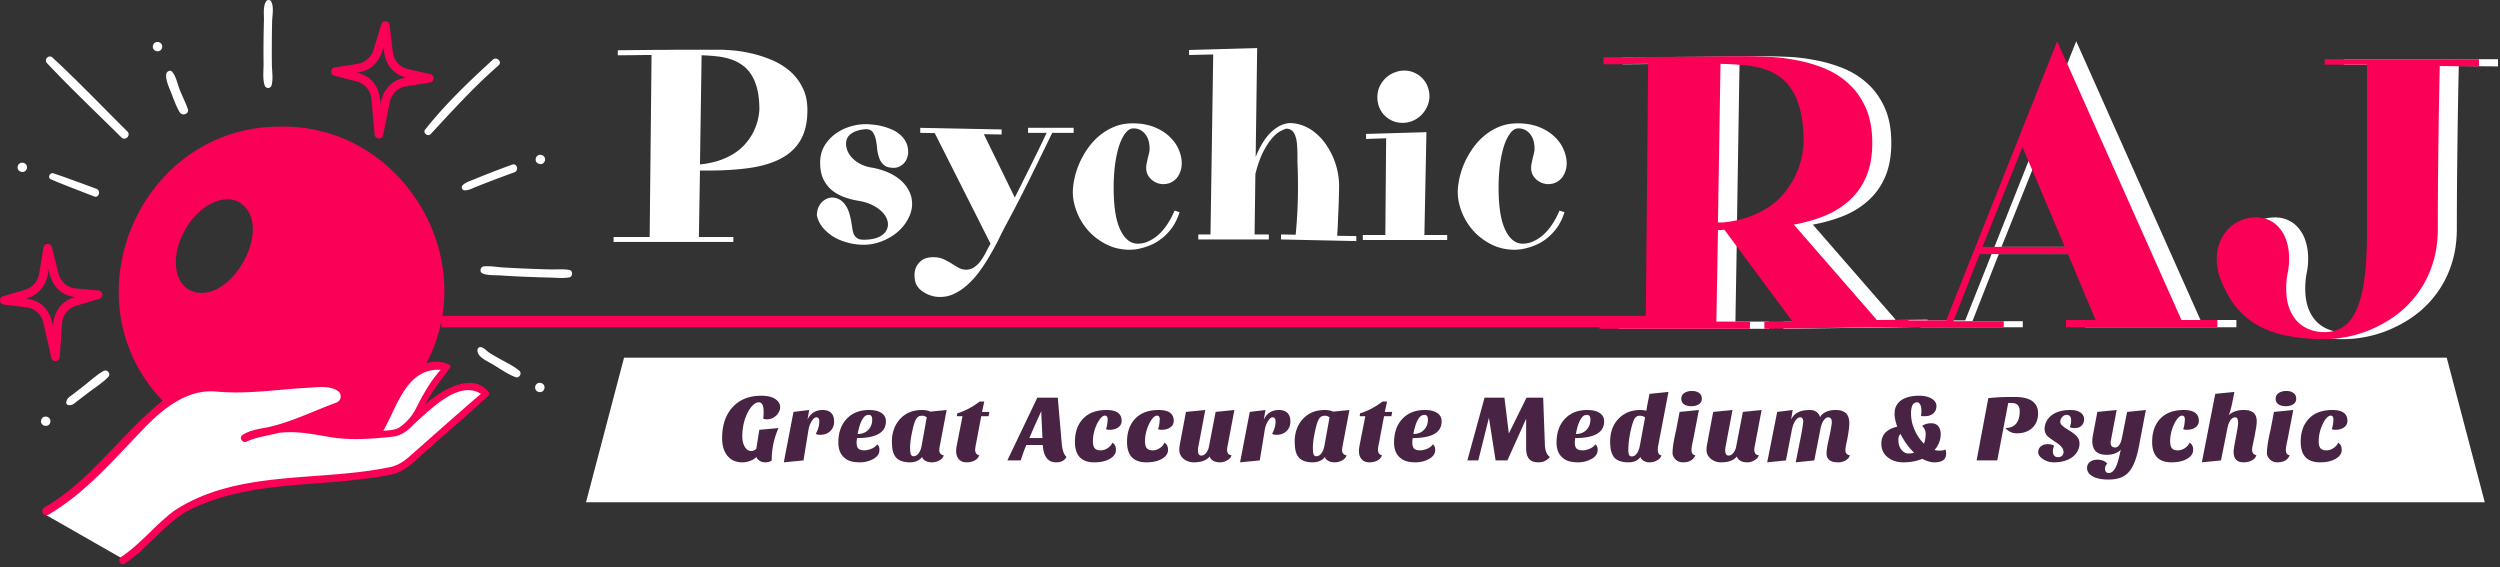
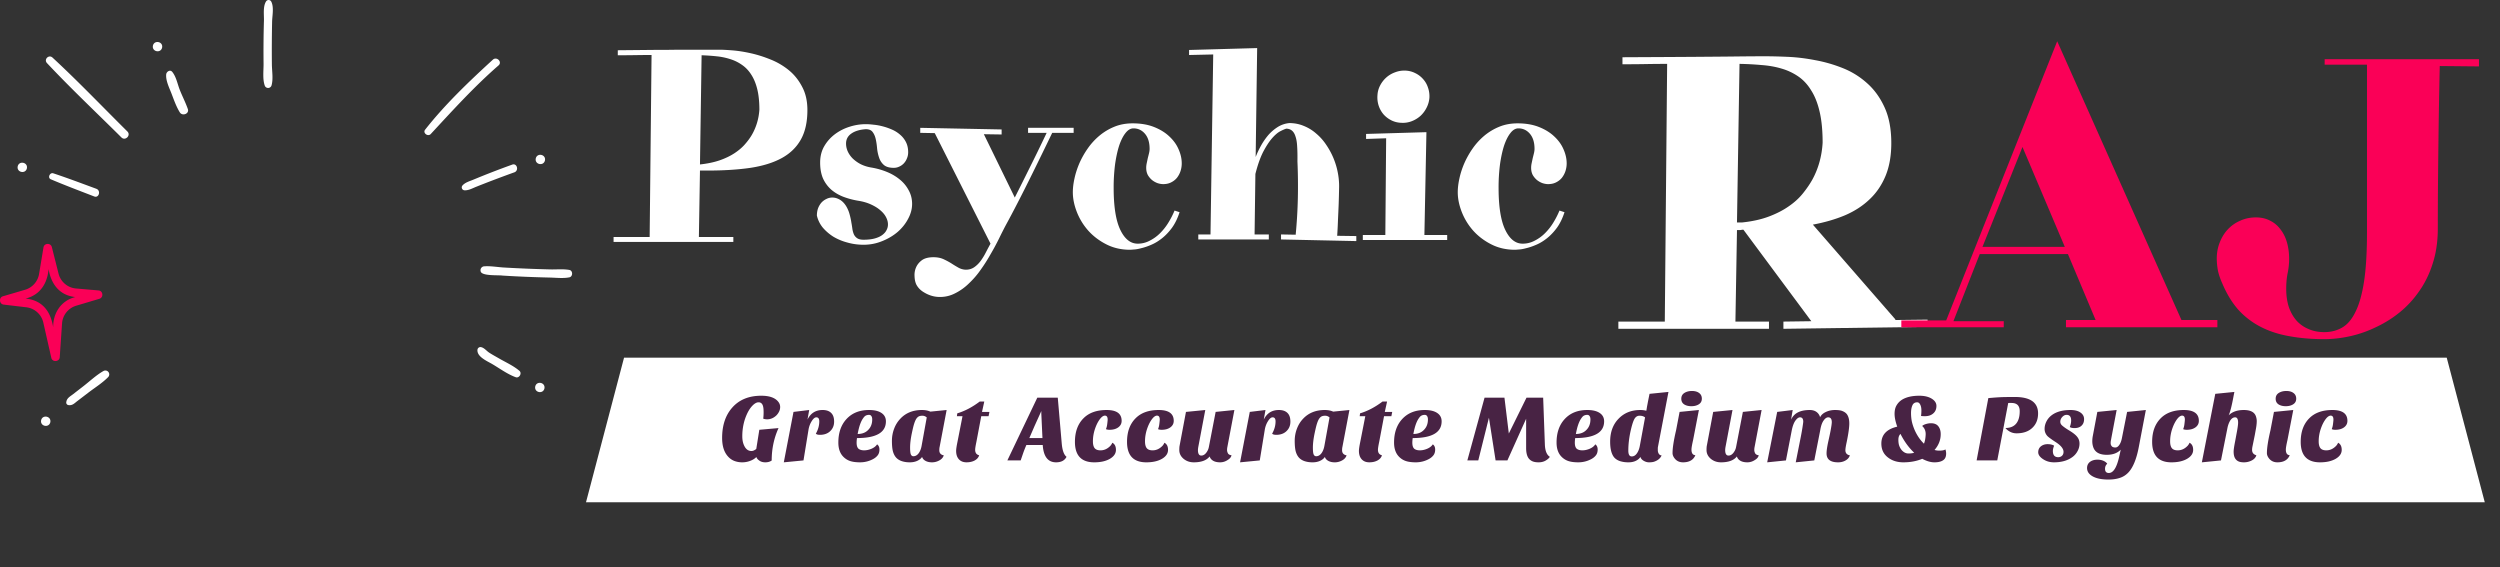
<svg xmlns="http://www.w3.org/2000/svg" width="657" height="149" fill="none">
  <rect width="100%" height="100%" fill="#333333" stroke="none" />
-   <path d="M22 127.5 11.5 135l21 12 3-2.5 11-10 9-4L71 127l26-2.5 9-2 21.5-18.5-1-2h-7l-5.5 3.5-4.5 3.5 4.5-8 3-4v-1l-8 1-12 13.5-3.5-3.5-2.5-6.5H50.5l-10.5 9-10.5 10-7.5 8Z" fill="#fff" />
-   <path d="M37.452 112.982c5.105-5.395 11.654-10.867 19.57-10.069 7.981.748 15.944-.597 23.91-1.003 2.45-.174 6.693-.745 8.401 1.381.45.931.105 2.146-.907 2.494-5.92 2.174-11.58 5.017-17.714 6.426-2.333.47-4.846.751-6.904 2.043-1.14.716-.147 2.324 1.039 1.777 2.679-1.237 5.594-1.53 8.42-2.262 4.807-.644 9.549.454 14.266 1.232 5.273.707 10.408.321 15.662-.246 2.508-.227 4.456-2.034 5.952-3.653 4.111-3.553 11.42-11.272 17.231-7.604-6.194 5.301-12.276 10.745-18.393 16.135-1.54 1.357-2.996 2.479-5.017 3.016-18.734 4.086-40.46.579-57.183 11.566-4.972 3.705-8.803 8.741-13.989 12.178-1.061.703-.064 2.421 1.002 1.713 5.928-3.939 10.109-10.026 16.227-13.692 16.624-8.693 36.124-6.081 53.979-9.728 3.424-.824 5.615-3.122 8.144-5.418 5.672-5.151 11.622-10.005 17.178-15.286a.728.728 0 0 0 .229-.746c-4.239-5.774-12.647-.674-16.753 2.985 1.69-3.313 4.004-6.19 6.185-9.17.424-.28.54-.987 0-1.264a7.983 7.983 0 0 0-5.936-.308c14.639-27.723-6.572-62.64-38.112-62.203-37.224-.313-56.664 45.504-31.198 72.034-10.98 8.743-18.78 20.948-31.108 28.065-1.203.718-.113 2.59 1.098 1.88 9.678-5.662 17.018-14.304 24.721-22.273Zm78.359-15.8c-2.748 3.059-4.726 6.644-6.554 10.279a13.244 13.244 0 0 1-4.513 5.001c-1.21.61-2.688.636-4.02.732 3.697-6.335 6.03-16.483 15.087-16.012Zm-67.11-36.909c3.663-6.342 10.036-9.517 14.236-7.092 9.781 6.281-2.936 28.298-13.26 22.966-4.2-2.425-4.637-9.532-.975-15.874ZM87.888 19.912l5.802 1.473a5.21 5.21 0 0 1 3.9 4.561l.874 9.443c.104 1.264 1.985 1.376 2.226.119l1.758-8.717a5.225 5.225 0 0 1 4.275-4.107l6.281-1.007c1.202-.176 1.265-1.967.065-2.213l-5.789-1.276a5.204 5.204 0 0 1-4.047-4.476l-.832-7.129c-.121-1.184-1.861-1.353-2.197-.197l-2.058 6.76a5.23 5.23 0 0 1-4.171 3.624l-5.985.939c-1.188.167-1.273 1.925-.102 2.203Zm6.437-.916c3.703-.636 5.662-3.295 6.464-6.792.158 3.972 1.941 7.213 6.01 8.184-3.81.428-6.381 3.42-6.8 7.145-.092-4.24-1.885-7.448-6.221-8.45l.547-.087Z" fill="#FA0057" />
  <path d="m11.383 84.77 2.097 9.25c.268 1.24 2.15 1.105 2.223-.173l.606-8.872a5.224 5.224 0 0 1 3.703-4.63l6.097-1.817c1.168-.33.999-2.114-.224-2.202l-5.906-.51a5.206 5.206 0 0 1-4.596-3.911l-1.755-6.961c-.274-1.16-2.022-1.1-2.204.09l-1.156 6.973a5.231 5.231 0 0 1-3.662 4.137L.795 77.853c-1.157.321-1.013 2.076.185 2.199l5.944.704a5.21 5.21 0 0 1 4.46 4.015ZM6.71 78.463c3.824-.928 5.742-3.972 6.055-7.732.674 3.917 2.864 6.898 7.025 7.331-3.723.92-5.88 4.223-5.811 7.97-.644-4.192-2.84-7.14-7.27-7.57Z" fill="#FA0057" />
  <path d="M33.48 34.554C26.941 28.077 20.558 21.38 13.8 15.135c-.968-.896-2.355.485-1.45 1.45 6.296 6.713 13.038 13.048 19.562 19.536 1.013 1.007 2.582-.561 1.567-1.567ZM45.26 18.886c-.564-.688-1.514-.055-1.582.655-.16 1.647.832 3.581 1.41 5.095.627 1.636 1.242 3.405 2.168 4.897.66 1.066 2.547.391 2.103-.887-.605-1.749-1.49-3.41-2.157-5.142-.584-1.518-.902-3.35-1.942-4.618ZM14.003 45.548c-.906-.3-1.562 1.183-.66 1.566 3.768 1.6 7.604 3.042 11.424 4.518 1.25.482 1.816-1.553.556-2.017-3.763-1.384-7.515-2.807-11.32-4.067ZM27.204 97.494c-1.89 1.065-3.585 2.678-5.299 4.006-.875.679-1.753 1.356-2.626 2.039-.793.621-1.71 1.049-1.852 2.103a.665.665 0 0 0 .344.751.66.66 0 0 0 .286.074c1.003.126 1.521-.504 2.292-1.089.957-.725 1.909-1.457 2.862-2.187 1.723-1.319 3.712-2.547 5.224-4.103a1.02 1.02 0 0 0-1.231-1.594ZM71.51 5.715c.036-1.625.539-3.872-.25-5.339a.783.783 0 0 0-1.337 0c-.859 1.338-.516 3.523-.559 5.064a277.836 277.836 0 0 0-.1 11.275c.018 1.788-.29 4.05.304 5.746a.935.935 0 0 0 1.786 0c.487-1.667.119-3.743.099-5.47-.04-3.76-.02-7.518.058-11.276ZM113.182 35.242c5.757-6.205 11.448-12.494 17.85-18.061 1.02-.914-.486-2.411-1.502-1.502-6.292 5.76-12.541 11.706-17.824 18.424-.649.863.746 1.887 1.476 1.139ZM135.173 45.29c1.266-.455.716-2.492-.56-2.029a229.5 229.5 0 0 0-10.253 3.97c-.971.404-2.09.7-2.803 1.494a.768.768 0 0 0-.15.816.764.764 0 0 0 .683.472c1.079.05 2.076-.536 3.064-.93a307.242 307.242 0 0 1 10.019-3.794ZM149.626 72.886c.953-.188.973-1.772 0-1.946-1.596-.285-3.348-.1-4.971-.136a362.57 362.57 0 0 1-12.205-.5c-1.687-.097-3.491-.437-5.171-.315a1.03 1.03 0 0 0-.793.404 1.032 1.032 0 0 0-.179.872c.18 1.331 4.622.985 5.757 1.156 4.129.263 8.264.427 12.4.52 1.663.036 3.522.269 5.162-.055ZM131.103 94.172c-.85-.492-1.725-.96-2.547-1.496-.734-.478-1.241-1.228-2.101-1.442a.79.79 0 0 0-.985.75c-.107 1.797 2.553 2.91 3.851 3.67 1.998 1.169 4.033 2.684 6.205 3.477.929.34 1.732-1.04.978-1.68-1.572-1.336-3.615-2.247-5.401-3.28ZM4.649 43.74c-.29 1.597 2.079 2.068 2.421.481.291-1.597-2.077-2.068-2.421-.482ZM13.227 110.944c.29-1.598-2.08-2.069-2.422-.482-.29 1.597 2.078 2.068 2.422.482ZM40.186 12.017c-.29 1.597 2.079 2.068 2.42.482.292-1.598-2.076-2.07-2.42-.482ZM143.217 42.147c.289-1.598-2.079-2.069-2.421-.482-.291 1.599 2.077 2.07 2.421.482ZM143.078 102.071c.29-1.598-2.079-2.069-2.421-.482-.292 1.598 2.077 2.068 2.421.482ZM161.248 62.288h9.481l.499-47.835c-1.307 0-2.697.011-4.17.035-1.45.024-3.018.036-4.705.036v-1.319c2.709-.024 5.168-.047 7.378-.071 2.21-.024 4.194-.036 5.953-.036 1.782-.024 3.338-.036 4.669-.036h8.697c.832 0 1.985.06 3.458.179s3.065.368 4.776.748c1.711.38 3.446.927 5.204 1.64a18.267 18.267 0 0 1 4.812 2.816c1.426 1.164 2.59 2.614 3.493 4.349.927 1.71 1.391 3.754 1.391 6.13 0 3.113-.571 5.692-1.711 7.735-1.141 2.044-2.816 3.672-5.026 4.883-2.21 1.212-4.955 2.068-8.234 2.567-3.256.475-7.022.713-11.299.713h-1.961l-.285 17.466h9.054v1.283h-31.474v-1.283Zm38.317-33.435c0-2.044-.178-3.814-.534-5.311-.357-1.497-.868-2.768-1.533-3.814-.642-1.046-1.426-1.901-2.352-2.566a10.979 10.979 0 0 0-3.066-1.569 16.974 16.974 0 0 0-3.636-.784 54.529 54.529 0 0 0-4.063-.285l-.428 28.694c1.949-.214 3.66-.57 5.133-1.07 1.497-.522 2.792-1.14 3.885-1.853 1.093-.713 2.008-1.485 2.745-2.317.76-.855 1.39-1.71 1.889-2.566 1.141-1.996 1.794-4.183 1.96-6.559ZM226.94 64.32c-1.449 0-2.851-.19-4.206-.571a14.326 14.326 0 0 1-3.707-1.533 12.146 12.146 0 0 1-2.816-2.424 7.737 7.737 0 0 1-1.532-3.136c0-.666.095-1.283.285-1.854a5.14 5.14 0 0 1 .855-1.497c.381-.428.82-.76 1.319-.998a3.407 3.407 0 0 1 1.604-.392c.689 0 1.367.202 2.032.606.665.404 1.236 1.022 1.711 1.853.38.69.653 1.379.82 2.068.19.689.332 1.354.427 1.996.119.642.214 1.247.286 1.818.095.546.237 1.022.427 1.426.214.404.511.724.891.962.381.238.915.357 1.604.357 1.117 0 2.08-.107 2.888-.321.808-.214 1.473-.511 1.996-.891.523-.38.903-.808 1.14-1.284.262-.475.392-.986.392-1.532 0-.618-.166-1.248-.499-1.89-.332-.641-.819-1.235-1.461-1.782-.642-.57-1.45-1.08-2.424-1.532-.95-.452-2.067-.785-3.35-.998a20.366 20.366 0 0 1-4.028-1.07c-1.212-.475-2.27-1.105-3.173-1.889a8.782 8.782 0 0 1-2.138-2.923c-.499-1.164-.749-2.554-.749-4.17s.357-3.042 1.07-4.278a10.621 10.621 0 0 1 2.815-3.172 12.807 12.807 0 0 1 3.85-1.96 13.993 13.993 0 0 1 4.242-.678c.594 0 1.283.048 2.067.143.784.071 1.58.214 2.388.428.832.214 1.652.499 2.46.855a8.174 8.174 0 0 1 2.138 1.355 6.17 6.17 0 0 1 1.533 1.96c.38.76.57 1.64.57 2.638 0 .57-.106 1.105-.32 1.604-.19.499-.464.938-.82 1.319a3.734 3.734 0 0 1-1.212.855c-.452.214-.927.32-1.426.32-1.14 0-2.008-.249-2.602-.748a4.325 4.325 0 0 1-1.247-1.889 11.22 11.22 0 0 1-.535-2.424c-.071-.879-.19-1.699-.357-2.46-.166-.76-.439-1.39-.819-1.888-.357-.5-.963-.749-1.818-.749-1.616.119-2.887.511-3.814 1.176-.903.642-1.355 1.51-1.355 2.602 0 .713.155 1.414.464 2.103a6.47 6.47 0 0 0 1.319 1.854 9.002 9.002 0 0 0 2.138 1.497c.832.404 1.759.69 2.78.856 1.402.237 2.745.617 4.028 1.14 1.283.523 2.412 1.188 3.387 1.996a8.998 8.998 0 0 1 2.352 2.852c.594 1.07.891 2.257.891 3.564s-.344 2.602-1.034 3.886c-.665 1.283-1.58 2.435-2.744 3.457-1.165.998-2.519 1.806-4.064 2.424a12.691 12.691 0 0 1-4.919.962ZM270.177 33.594h11.977v1.319h-5.632c-3.897 8.079-6.903 14.162-9.018 18.25a264.137 264.137 0 0 1-3.244 6.13 146.68 146.68 0 0 0-1.746 3.458 62.246 62.246 0 0 1-2.175 4.028 43.88 43.88 0 0 1-2.602 4.099 22.983 22.983 0 0 1-3.101 3.6 14.115 14.115 0 0 1-3.564 2.566 8.499 8.499 0 0 1-4.028.999 7.546 7.546 0 0 1-2.246-.321 8.248 8.248 0 0 1-1.853-.82 5.816 5.816 0 0 1-1.39-1.07c-.357-.403-.618-.784-.784-1.14-.262-.594-.404-1.307-.428-2.139a4.937 4.937 0 0 1 .428-2.352c.332-.737.867-1.367 1.604-1.89.76-.499 1.806-.736 3.136-.712.951.023 1.782.202 2.495.534.713.333 1.379.69 1.996 1.07.618.404 1.224.772 1.818 1.105a4.219 4.219 0 0 0 1.996.57c.856 0 1.604-.226 2.246-.677a7.297 7.297 0 0 0 1.711-1.711c.499-.69.95-1.438 1.354-2.246.404-.784.797-1.52 1.177-2.21l-14.65-29.05-3.814-.071v-1.32l21.387.428v1.32l-4.67-.072 8.127 16.646a990.24 990.24 0 0 0 3.6-7.2 467.327 467.327 0 0 0 4.777-9.802h-4.884v-1.32ZM310.562 42.933c0 .689-.106 1.366-.32 2.031a5.87 5.87 0 0 1-.927 1.747c-.404.499-.915.903-1.533 1.212-.594.309-1.295.463-2.103.463-.451 0-.938-.083-1.461-.25a5.243 5.243 0 0 1-1.462-.82 5.037 5.037 0 0 1-1.105-1.318c-.285-.546-.427-1.176-.427-1.89 0-.403.047-.819.142-1.247l.285-1.354c.119-.452.226-.88.321-1.283.095-.404.143-.773.143-1.105 0-1.688-.404-3.006-1.212-3.957-.808-.95-1.818-1.426-3.03-1.426-.76 0-1.461.416-2.103 1.248-.642.808-1.2 1.925-1.675 3.35-.452 1.426-.808 3.09-1.07 4.99a48.168 48.168 0 0 0-.356 6.025c0 4.942.582 8.626 1.747 11.05 1.164 2.423 2.685 3.635 4.562 3.635a6.601 6.601 0 0 0 3.172-.784 10.538 10.538 0 0 0 2.745-1.996 14.588 14.588 0 0 0 2.174-2.78 21.634 21.634 0 0 0 1.604-3.137l1.319.428c-.523 1.615-1.188 2.982-1.996 4.099-.808 1.093-1.675 2.008-2.602 2.744-.927.737-1.865 1.307-2.816 1.711-.927.404-1.794.701-2.602.891-.784.214-1.449.333-1.996.357-.547.047-.879.071-.998.071-2.329 0-4.432-.487-6.309-1.461-1.854-.95-3.434-2.163-4.741-3.636a16.388 16.388 0 0 1-2.958-4.883c-.689-1.782-1.034-3.493-1.034-5.133 0-1.093.143-2.293.428-3.6.285-1.33.713-2.662 1.283-3.992a22.949 22.949 0 0 1 2.21-3.921 17.143 17.143 0 0 1 3.065-3.35 14.85 14.85 0 0 1 3.921-2.353c1.45-.594 3.054-.892 4.812-.892 2.139 0 4.016.321 5.632.963 1.616.642 2.959 1.473 4.028 2.495 1.093 1.022 1.901 2.15 2.424 3.386.546 1.236.819 2.46.819 3.672ZM312.487 13.134l17.894-.5-.392 28.623a23.92 23.92 0 0 1 1.354-2.887 17.43 17.43 0 0 1 1.889-2.78 11.41 11.41 0 0 1 2.496-2.175 7.003 7.003 0 0 1 3.101-1.069c1.354 0 2.625.25 3.814.749a11.172 11.172 0 0 1 3.243 1.996 13.736 13.736 0 0 1 2.638 2.958 19.306 19.306 0 0 1 3.101 7.592 18.33 18.33 0 0 1 .285 3.921c-.024 1.331-.059 2.698-.107 4.1a434.83 434.83 0 0 1-.178 4.028c-.048 1.449-.119 2.875-.214 4.277l5.026.071v1.319l-19.783-.428V61.61l3.85.072c.309-3.185.499-6.369.57-9.553a147.41 147.41 0 0 0-.107-9.731c.024-1.497 0-2.78-.071-3.85-.048-1.069-.19-1.948-.428-2.637-.214-.713-.523-1.236-.926-1.569-.381-.332-.88-.51-1.498-.534-.404.118-.95.356-1.639.712-.666.357-1.378.975-2.139 1.854-.76.88-1.533 2.067-2.317 3.564-.76 1.497-1.437 3.422-2.032 5.775l-.213 15.897h3.742v1.32h-18.535v-1.32h3.208l.713-47.3-6.345.143v-1.32ZM359.003 35.198l15.862-.464-.534 27.019h5.988v1.319h-22.171v-1.32h5.917l.214-25.414-5.276.179v-1.32Zm16.646-9.517a6.853 6.853 0 0 1-.748 2.637 7.439 7.439 0 0 1-1.604 2.139 7.445 7.445 0 0 1-2.281 1.39 6.395 6.395 0 0 1-2.674.428c-.974-.024-1.865-.238-2.673-.642a6.798 6.798 0 0 1-2.067-1.568 6.75 6.75 0 0 1-1.284-2.281 6.976 6.976 0 0 1-.32-2.745 6.172 6.172 0 0 1 .712-2.602 7.327 7.327 0 0 1 1.604-2.067 6.927 6.927 0 0 1 2.282-1.355 6.717 6.717 0 0 1 2.637-.463c.951.024 1.83.237 2.638.641a6.34 6.34 0 0 1 2.067 1.533 6.089 6.089 0 0 1 1.319 2.246c.309.855.44 1.758.392 2.709ZM411.722 42.933c0 .689-.107 1.366-.321 2.031a5.87 5.87 0 0 1-.927 1.747c-.404.499-.915.903-1.533 1.212-.594.309-1.295.463-2.103.463-.451 0-.938-.083-1.461-.25a5.223 5.223 0 0 1-1.461-.82 5 5 0 0 1-1.105-1.318c-.286-.546-.428-1.176-.428-1.89 0-.403.047-.819.142-1.247l.286-1.354c.118-.452.225-.88.32-1.283.095-.404.143-.773.143-1.105 0-1.688-.404-3.006-1.212-3.957-.808-.95-1.818-1.426-3.03-1.426-.76 0-1.461.416-2.103 1.248-.641.808-1.2 1.925-1.675 3.35-.452 1.426-.808 3.09-1.069 4.99a47.972 47.972 0 0 0-.357 6.025c0 4.942.582 8.626 1.747 11.05 1.164 2.423 2.685 3.635 4.562 3.635a6.608 6.608 0 0 0 3.173-.784 10.533 10.533 0 0 0 2.744-1.996 14.592 14.592 0 0 0 2.175-2.78 21.837 21.837 0 0 0 1.604-3.137l1.318.428c-.522 1.615-1.188 2.982-1.996 4.099-.808 1.093-1.675 2.008-2.602 2.744-.927.737-1.865 1.307-2.816 1.711-.926.404-1.794.701-2.602.891-.784.214-1.449.333-1.996.357-.546.047-.879.071-.998.071-2.329 0-4.432-.487-6.309-1.461-1.853-.95-3.434-2.163-4.741-3.636a16.388 16.388 0 0 1-2.958-4.883c-.689-1.782-1.034-3.493-1.034-5.133 0-1.093.143-2.293.428-3.6.285-1.33.713-2.662 1.283-3.992a22.949 22.949 0 0 1 2.21-3.921 17.143 17.143 0 0 1 3.065-3.35 14.85 14.85 0 0 1 3.921-2.353c1.45-.594 3.054-.892 4.812-.892 2.139 0 4.016.321 5.632.963 1.616.642 2.959 1.473 4.028 2.495 1.093 1.022 1.901 2.15 2.424 3.386.546 1.236.82 2.46.82 3.672ZM468.681 84.514l7.332-.102-17.842-24.046h-.308a3.003 3.003 0 0 1-.717.103h-.667l-.41 24.045h8.818v1.897h-39.58v-1.897h12.202l.616-67.727c-1.812 0-3.658.017-5.538.051-1.879.035-3.947.052-6.203.052v-1.846c7.554-.034 13.757-.068 18.611-.103 4.853-.034 8.664-.068 11.433-.102a759.39 759.39 0 0 1 7.331-.051c1.743 0 3.777.05 6.101.153 2.325.103 4.717.393 7.178.872a37.495 37.495 0 0 1 7.28 2.102 21.086 21.086 0 0 1 6.409 4c1.88 1.674 3.401 3.793 4.563 6.357 1.162 2.563 1.743 5.673 1.743 9.33 0 3.282-.495 6.136-1.487 8.563-.991 2.426-2.392 4.494-4.204 6.203-1.777 1.71-3.93 3.11-6.46 4.204-2.529 1.06-5.349 1.88-8.459 2.461l21.738 24.968-.205.103 8.613-.103v1.897l-37.888.513v-1.897ZM478.986 37.5c0-3.145-.256-5.828-.769-8.05-.512-2.255-1.247-4.135-2.204-5.639-.923-1.538-2.051-2.768-3.384-3.691a15.3 15.3 0 0 0-4.461-2.102c-1.606-.479-3.349-.787-5.229-.923a77.08 77.08 0 0 0-5.793-.308l-.667 41.682h1.282c2.666-.273 5.007-.786 7.024-1.538 2.016-.752 3.759-1.64 5.229-2.666 1.504-1.025 2.752-2.153 3.743-3.384 1.025-1.264 1.88-2.512 2.563-3.742 1.573-2.906 2.461-6.119 2.666-9.639Z" fill="#fff" />
-   <path d="M547.94 84.104h7.793l-7.281-17.33h-23.173l-6.922 17.638h13.228V86h-26.917v-1.794h11.792l19.073-47.989 10.1-25.378 32.658 73.264h9.434v1.897H547.94v-1.897Zm-21.944-19.226h21.636l-11.125-26.25-10.511 26.25ZM656.473 17.454l-10.305-.103c-.137 6.118-.239 11.792-.308 17.022-.068 5.195-.119 9.74-.153 13.637-.035 4.546-.052 8.699-.052 12.459-.034 3.247-.495 6.22-1.384 8.92-.854 2.667-2.034 5.06-3.538 7.178a26.385 26.385 0 0 1-5.126 5.538A29.886 29.886 0 0 1 629.352 86a30.62 30.62 0 0 1-6.768 2.358c-2.324.513-4.58.77-6.768.77-3.315 0-6.357-.257-9.125-.77-2.769-.478-5.264-1.281-7.486-2.41a20.823 20.823 0 0 1-5.896-4.46c-1.675-1.88-3.093-4.187-4.255-6.921-.547-1.196-.94-2.341-1.179-3.435a17.824 17.824 0 0 1-.308-3.179c0-1.504.256-2.905.769-4.204.513-1.333 1.213-2.478 2.102-3.435a9.688 9.688 0 0 1 3.281-2.307c1.265-.581 2.649-.872 4.153-.872 1.402 0 2.649.29 3.743.872a7.385 7.385 0 0 1 2.717 2.307c.752.957 1.316 2.102 1.692 3.435.376 1.333.564 2.769.564 4.307 0 1.264-.137 2.529-.41 3.794-.239 1.23-.359 2.58-.359 4.05 0 1.743.222 3.315.666 4.717.479 1.401 1.145 2.597 2 3.589a8.72 8.72 0 0 0 3.179 2.255c1.23.547 2.614.82 4.152.82 1.744 0 3.299-.392 4.666-1.178 1.401-.787 2.581-2.17 3.538-4.153.991-1.983 1.743-4.649 2.255-7.998.513-3.384.77-7.657.77-12.818V16.992h-11.126v-1.435h40.554v1.897Z" fill="#fff" />
-   <path d="m463.681 84.514 7.332-.102-17.842-24.046h-.308a3.003 3.003 0 0 1-.717.103h-.667l-.41 24.045h8.818v1.897h-39.58v-1.897h12.202l.616-67.727c-1.812 0-3.658.017-5.538.051-1.879.035-3.947.052-6.203.052v-1.846c7.554-.034 13.757-.068 18.611-.103 4.853-.034 8.664-.068 11.433-.102a759.39 759.39 0 0 1 7.331-.051c1.743 0 3.777.05 6.101.153 2.325.103 4.717.393 7.178.872a37.495 37.495 0 0 1 7.28 2.102 21.086 21.086 0 0 1 6.409 4c1.88 1.674 3.401 3.793 4.563 6.357 1.162 2.563 1.743 5.673 1.743 9.33 0 3.282-.495 6.136-1.487 8.563-.991 2.426-2.392 4.494-4.204 6.203-1.777 1.71-3.93 3.11-6.46 4.204-2.529 1.06-5.349 1.88-8.459 2.461l21.738 24.968-.205.103 8.613-.103v1.897l-37.888.513v-1.897ZM473.986 37.5c0-3.145-.256-5.828-.769-8.05-.512-2.255-1.247-4.135-2.204-5.639-.923-1.538-2.051-2.768-3.384-3.691a15.3 15.3 0 0 0-4.461-2.102c-1.606-.479-3.349-.787-5.229-.923a77.08 77.08 0 0 0-5.793-.308l-.667 41.682h1.282c2.666-.273 5.007-.786 7.024-1.538 2.016-.752 3.759-1.64 5.229-2.666 1.504-1.025 2.752-2.153 3.743-3.384 1.025-1.264 1.88-2.512 2.563-3.742 1.573-2.906 2.461-6.119 2.666-9.639Z" fill="#FA0057" />
  <path d="M542.94 84.104h7.793l-7.281-17.33h-23.173l-6.922 17.638h13.228V86h-26.917v-1.794h11.792l19.073-47.989 10.1-25.378 32.658 73.264h9.434v1.897H542.94v-1.897Zm-21.944-19.226h21.636l-11.125-26.25-10.511 26.25ZM651.473 17.454l-10.305-.103c-.137 6.118-.239 11.792-.308 17.022-.068 5.195-.119 9.74-.153 13.637-.035 4.546-.052 8.699-.052 12.459-.034 3.247-.495 6.22-1.384 8.92-.854 2.667-2.034 5.06-3.538 7.178a26.385 26.385 0 0 1-5.126 5.538A29.886 29.886 0 0 1 624.352 86a30.62 30.62 0 0 1-6.768 2.358c-2.324.513-4.58.77-6.768.77-3.315 0-6.357-.257-9.125-.77-2.769-.478-5.264-1.281-7.486-2.41a20.823 20.823 0 0 1-5.896-4.46c-1.675-1.88-3.093-4.187-4.255-6.921-.547-1.196-.94-2.341-1.179-3.435a17.824 17.824 0 0 1-.308-3.179c0-1.504.256-2.905.769-4.204.513-1.333 1.213-2.478 2.102-3.435a9.688 9.688 0 0 1 3.281-2.307c1.265-.581 2.649-.872 4.153-.872 1.402 0 2.649.29 3.743.872a7.385 7.385 0 0 1 2.717 2.307c.752.957 1.316 2.102 1.692 3.435.376 1.333.564 2.769.564 4.307 0 1.264-.137 2.529-.41 3.794-.239 1.23-.359 2.58-.359 4.05 0 1.743.222 3.315.666 4.717.479 1.401 1.145 2.597 2 3.589a8.72 8.72 0 0 0 3.179 2.255c1.23.547 2.614.82 4.152.82 1.744 0 3.299-.392 4.666-1.178 1.401-.787 2.581-2.17 3.538-4.153.991-1.983 1.743-4.649 2.255-7.998.513-3.384.77-7.657.77-12.818V16.992h-11.126v-1.435h40.554v1.897Z" fill="#FA0057" />
  <path d="M164 94h479l10 38H154l10-38Z" fill="#fff" />
  <path d="M204.6 112.5c-1.2 2.633-1.8 5.475-1.8 8.525-.45.317-1.008.475-1.675.475-.65 0-1.183-.158-1.6-.475-.417-.3-.667-.608-.75-.925-.417.433-.967.775-1.65 1.025a5.862 5.862 0 0 1-2.075.375 5.816 5.816 0 0 1-2.025-.35 4.343 4.343 0 0 1-1.65-1.125c-1.067-1.133-1.6-2.775-1.6-4.925 0-3.333.892-6 2.675-8 1.833-2.067 4.375-3.1 7.625-3.1 2.25 0 3.775.583 4.575 1.75.25.367.375.775.375 1.225 0 .433-.1.842-.3 1.225-.183.367-.425.7-.725 1-.717.667-1.517 1-2.4 1-.35 0-.692-.058-1.025-.175.067-.5.1-1.042.1-1.625s-.025-1.008-.075-1.275a2.433 2.433 0 0 0-.2-.725c-.217-.45-.567-.675-1.05-.675-.467 0-.967.258-1.5.775-.517.5-.983 1.167-1.4 2-.917 1.867-1.375 3.925-1.375 6.175 0 1.033.2 1.917.6 2.65.433.8 1.033 1.2 1.8 1.2.267 0 .517-.067.75-.2.25-.133.425-.25.525-.35l.8-5.025 5.05-.45ZM214.406 113.975c.6-1.067.9-2.142.9-3.225 0-.717-.258-1.075-.775-1.075-.4 0-.808.342-1.225 1.025-.433.683-.717 1.467-.85 2.35l-1.3 7.95-5.175.5 2.55-13.25 4.125-.5-.45 2.525c.817-1.683 2.142-2.525 3.975-2.525.967 0 1.708.25 2.225.75.533.5.8 1.267.8 2.3 0 1.017-.342 1.85-1.025 2.5-.667.65-1.575.975-2.725.975-.5 0-.85-.1-1.05-.3ZM230.493 116.775c.417.283.625.742.625 1.375 0 .617-.158 1.125-.475 1.525-.316.4-.733.733-1.25 1a7.164 7.164 0 0 1-3.325.825c-1.15 0-2.066-.125-2.75-.375a4.465 4.465 0 0 1-1.675-1.075c-.883-.883-1.325-2.133-1.325-3.75 0-2.517.684-4.542 2.05-6.075 1.467-1.65 3.475-2.475 6.025-2.475 1.584 0 2.767.333 3.55 1 .584.5.875 1.158.875 1.975 0 2.933-2.533 4.4-7.6 4.4-.066.433-.1.833-.1 1.2 0 .767.167 1.3.5 1.6.35.283.842.425 1.475.425.634 0 1.284-.142 1.95-.425.684-.3 1.167-.683 1.45-1.15Zm-5.1-2.725c1.184 0 2.117-.367 2.8-1.1.684-.7 1.025-1.608 1.025-2.725 0-.383-.075-.675-.225-.875-.133-.217-.341-.325-.625-.325-.283 0-.55.058-.8.175-.233.1-.475.333-.725.7-.616.833-1.1 2.217-1.45 4.15ZM235.499 120.25c-.383-.433-.667-.992-.85-1.675-.167-.683-.25-1.583-.25-2.7 0-1.117.192-2.183.575-3.2a7.658 7.658 0 0 1 1.625-2.625c1.433-1.533 3.333-2.3 5.7-2.3.85 0 1.583.142 2.2.425l4.275-.425-1.85 9.75c-.05.2-.075.483-.075.85s.108.667.325.9c.233.233.517.367.85.4-.167.567-.558 1.017-1.175 1.35-.6.333-1.242.5-1.925.5s-1.258-.133-1.725-.4c-.45-.25-.742-.592-.875-1.025-.267.417-.683.758-1.25 1.025-.567.267-1.233.4-2 .4-.75 0-1.433-.1-2.05-.3-.617-.2-1.125-.517-1.525-.95Zm5.275-10.15c-.183.3-.358.708-.525 1.225-.167.5-.392 1.433-.675 2.8-.267 1.35-.4 2.508-.4 3.475 0 .967.075 1.592.225 1.875.15.283.358.425.625.425.533 0 .992-.25 1.375-.75.4-.517.675-1.225.825-2.125l1.325-7.325c-.35-.3-.733-.45-1.15-.45-.4 0-.725.067-.975.2-.233.133-.45.35-.65.65ZM251.272 118.5c0-.45.117-1.242.35-2.375l1.325-6.75h-1.475l.1-.75c2-.6 3.967-1.633 5.9-3.1h1.2l-.6 2.725h1.95l-.225 1.125h-1.925l-1.275 6.75c-.216 1.033-.325 1.725-.325 2.075 0 .8.35 1.283 1.05 1.45-.167.567-.55 1.017-1.15 1.35-.6.333-1.325.5-2.175.5-.85 0-1.517-.267-2-.8-.483-.533-.725-1.267-.725-2.2ZM277.532 121.5c-2.134 0-3.3-1.517-3.5-4.55h-4.3a31.125 31.125 0 0 0-.85 2.15l-.65 1.9h-3.5l7.875-16.5h5.375l1.05 12.15c.166 1.75.583 2.883 1.25 3.4-.484.967-1.4 1.45-2.75 1.45Zm-7.025-6.375h3.45l-.3-6.425v-.675l-1.775 3.925-1.375 3.175ZM294.767 110.6c0 .7-.291 1.267-.875 1.7-.583.433-1.35.65-2.3.65-.4 0-.716-.058-.95-.175.184-.433.3-.917.35-1.45.067-.55.1-.9.1-1.05 0-.7-.241-1.05-.725-1.05-.333 0-.691.208-1.075.625-.366.417-.708.95-1.025 1.6-.7 1.5-1.05 3.008-1.05 4.525 0 .833.159 1.442.475 1.825.317.367.825.55 1.525.55.967 0 1.834-.4 2.6-1.2.217-.25.384-.517.5-.8.634.333.95.958.95 1.875 0 .933-.516 1.708-1.55 2.325-1.066.633-2.45.95-4.15.95-3.383 0-5.075-1.792-5.075-5.375 0-2.617.742-4.675 2.225-6.175 1.434-1.467 3.467-2.2 6.1-2.2 2.634 0 3.95.95 3.95 2.85ZM308.457 110.6c0 .7-.292 1.267-.875 1.7-.584.433-1.35.65-2.3.65-.4 0-.717-.058-.95-.175.183-.433.3-.917.35-1.45.066-.55.1-.9.1-1.05 0-.7-.242-1.05-.725-1.05-.334 0-.692.208-1.075.625-.367.417-.709.95-1.025 1.6-.7 1.5-1.05 3.008-1.05 4.525 0 .833.158 1.442.475 1.825.316.367.825.55 1.525.55.966 0 1.833-.4 2.6-1.2.216-.25.383-.517.5-.8.633.333.95.958.95 1.875 0 .933-.517 1.708-1.55 2.325-1.067.633-2.45.95-4.15.95-3.384 0-5.075-1.792-5.075-5.375 0-2.617.741-4.675 2.225-6.175 1.433-1.467 3.466-2.2 6.1-2.2 2.633 0 3.95.95 3.95 2.85ZM317.896 119.95c-.8 1.033-2.191 1.55-4.175 1.55-1.033 0-1.925-.308-2.675-.925-.75-.633-1.125-1.4-1.125-2.3 0-.5.025-.875.075-1.125l1.675-8.9 5.075-.5-1.825 9.65c-.066.367-.1.658-.1.875 0 .967.292 1.45.875 1.45.65 0 1.209-.442 1.675-1.325.15-.283.259-.608.325-.975l1.775-9.175 4.925-.5-1.85 9.75a3.94 3.94 0 0 0-.075.775c0 .267.075.55.225.85.15.283.467.458.95.525-.1.4-.325.733-.675 1-.733.567-1.5.85-2.3.85-.783 0-1.408-.142-1.875-.425-.466-.283-.766-.658-.9-1.125ZM334.315 113.975c.6-1.067.9-2.142.9-3.225 0-.717-.258-1.075-.775-1.075-.4 0-.808.342-1.225 1.025-.433.683-.716 1.467-.85 2.35l-1.3 7.95-5.175.5 2.55-13.25 4.125-.5-.45 2.525c.817-1.683 2.142-2.525 3.975-2.525.967 0 1.709.25 2.225.75.534.5.8 1.267.8 2.3 0 1.017-.341 1.85-1.025 2.5-.666.65-1.575.975-2.725.975-.5 0-.85-.1-1.05-.3ZM341.352 120.25c-.383-.433-.666-.992-.85-1.675-.166-.683-.25-1.583-.25-2.7 0-1.117.192-2.183.575-3.2.384-1.017.925-1.892 1.625-2.625 1.434-1.533 3.334-2.3 5.7-2.3.85 0 1.584.142 2.2.425l4.275-.425-1.85 9.75c-.05.2-.075.483-.075.85s.109.667.325.9c.234.233.517.367.85.4-.166.567-.558 1.017-1.175 1.35-.6.333-1.241.5-1.925.5-.683 0-1.258-.133-1.725-.4-.45-.25-.741-.592-.875-1.025-.266.417-.683.758-1.25 1.025-.566.267-1.233.4-2 .4-.75 0-1.433-.1-2.05-.3-.616-.2-1.125-.517-1.525-.95Zm5.275-10.15c-.183.3-.358.708-.525 1.225-.166.5-.391 1.433-.675 2.8-.266 1.35-.4 2.508-.4 3.475 0 .967.075 1.592.225 1.875.15.283.359.425.625.425.534 0 .992-.25 1.375-.75.4-.517.675-1.225.825-2.125l1.325-7.325c-.35-.3-.733-.45-1.15-.45-.4 0-.725.067-.975.2-.233.133-.45.35-.65.65ZM357.126 118.5c0-.45.116-1.242.35-2.375l1.325-6.75h-1.475l.1-.75c2-.6 3.966-1.633 5.9-3.1h1.2l-.6 2.725h1.95l-.225 1.125h-1.925l-1.275 6.75c-.217 1.033-.325 1.725-.325 2.075 0 .8.35 1.283 1.05 1.45-.167.567-.55 1.017-1.15 1.35-.6.333-1.325.5-2.175.5-.85 0-1.517-.267-2-.8-.484-.533-.725-1.267-.725-2.2ZM376.536 116.775c.417.283.625.742.625 1.375 0 .617-.158 1.125-.475 1.525-.316.4-.733.733-1.25 1a7.164 7.164 0 0 1-3.325.825c-1.15 0-2.066-.125-2.75-.375a4.465 4.465 0 0 1-1.675-1.075c-.883-.883-1.325-2.133-1.325-3.75 0-2.517.684-4.542 2.05-6.075 1.467-1.65 3.475-2.475 6.025-2.475 1.584 0 2.767.333 3.55 1 .584.5.875 1.158.875 1.975 0 2.933-2.533 4.4-7.6 4.4-.066.433-.1.833-.1 1.2 0 .767.167 1.3.5 1.6.35.283.842.425 1.475.425.634 0 1.284-.142 1.95-.425.684-.3 1.167-.683 1.45-1.15Zm-5.1-2.725c1.184 0 2.117-.367 2.8-1.1.684-.7 1.025-1.608 1.025-2.725 0-.383-.075-.675-.225-.875-.133-.217-.341-.325-.625-.325-.283 0-.55.058-.8.175-.233.1-.475.333-.725.7-.616.833-1.1 2.217-1.45 4.15ZM385.618 121l4.525-16.5h5.225l1.15 9.425 4.65-9.425h4.375l.45 12.35c.067 1.633.5 2.7 1.3 3.2-.183.333-.541.658-1.075.975-.533.317-1.158.475-1.875.475-.7 0-1.258-.1-1.675-.3a2.467 2.467 0 0 1-.975-.8c-.416-.6-.625-1.475-.625-2.625v-7.725L396.143 121h-3.1l-1.75-11.225-2.8 11.225h-2.875ZM419.24 116.775c.417.283.625.742.625 1.375 0 .617-.158 1.125-.475 1.525-.316.4-.733.733-1.25 1a7.164 7.164 0 0 1-3.325.825c-1.15 0-2.066-.125-2.75-.375a4.465 4.465 0 0 1-1.675-1.075c-.883-.883-1.325-2.133-1.325-3.75 0-2.517.684-4.542 2.05-6.075 1.467-1.65 3.475-2.475 6.025-2.475 1.584 0 2.767.333 3.55 1 .584.5.875 1.158.875 1.975 0 2.933-2.533 4.4-7.6 4.4-.066.433-.1.833-.1 1.2 0 .767.167 1.3.5 1.6.35.283.842.425 1.475.425.634 0 1.284-.142 1.95-.425.684-.3 1.167-.683 1.45-1.15Zm-5.1-2.725c1.184 0 2.117-.367 2.8-1.1.684-.7 1.025-1.608 1.025-2.725 0-.383-.075-.675-.225-.875-.133-.217-.341-.325-.625-.325-.283 0-.55.058-.8.175-.233.1-.475.333-.725.7-.616.833-1.1 2.217-1.45 4.15ZM431.046 107.75c.6 0 1.133.067 1.6.2.017-.067.042-.192.075-.375l.125-.775c.067-.333.15-.775.25-1.325l.4-1.975 4.975-.5-2.775 14.5c-.017.1-.025.233-.025.4v.4c0 .367.092.692.275.975.183.267.425.4.725.4-.333.783-1.008 1.342-2.025 1.675-.35.1-.775.15-1.275.15-.483 0-.95-.133-1.4-.4-.45-.25-.742-.592-.875-1.025-.267.433-.667.775-1.2 1.025-.533.267-1.192.4-1.975.4-.767 0-1.475-.1-2.125-.3-.633-.2-1.15-.517-1.55-.95-.733-.85-1.1-2.242-1.1-4.175 0-2.5.733-4.508 2.2-6.025 1.467-1.533 3.367-2.3 5.7-2.3Zm-.175 1.5c-.617 0-1.092.333-1.425 1-.333.667-.675 1.825-1.025 3.475-.333 1.65-.5 3.217-.5 4.7 0 1.017.3 1.525.9 1.525.533 0 .983-.267 1.35-.8.383-.533.65-1.242.8-2.125l1.35-7.325c-.35-.3-.833-.45-1.45-.45ZM445.546 119.625c-.517 1.25-1.6 1.875-3.25 1.875-.85 0-1.542-.292-2.075-.875-.45-.517-.675-1.033-.675-1.55 0-1.35.308-3.342.925-5.975l.925-4.85 5.075-.5-1.525 7.9c-.283 1.233-.425 2.067-.425 2.5 0 .95.342 1.442 1.025 1.475Zm-3.7-14.85c0-.65.267-1.15.8-1.5.55-.35 1.217-.525 2-.525.783 0 1.408.175 1.875.525.483.35.725.85.725 1.5s-.267 1.142-.8 1.475c-.517.333-1.167.5-1.95.5-.783 0-1.425-.167-1.925-.5-.483-.333-.725-.825-.725-1.475ZM456.451 119.95c-.8 1.033-2.192 1.55-4.175 1.55-1.033 0-1.925-.308-2.675-.925-.75-.633-1.125-1.4-1.125-2.3 0-.5.025-.875.075-1.125l1.675-8.9 5.075-.5-1.825 9.65c-.067.367-.1.658-.1.875 0 .967.292 1.45.875 1.45.65 0 1.208-.442 1.675-1.325.15-.283.258-.608.325-.975l1.775-9.175 4.925-.5-1.85 9.75a3.94 3.94 0 0 0-.075.775c0 .267.075.55.225.85.15.283.467.458.95.525-.1.4-.325.733-.675 1-.733.567-1.5.85-2.3.85-.783 0-1.408-.142-1.875-.425-.467-.283-.767-.658-.9-1.125ZM483.045 121.5c-2.017 0-3.025-.783-3.025-2.35 0-.683.142-1.683.425-3 .3-1.333.5-2.267.6-2.8.233-1.217.35-2.017.35-2.4 0-.85-.317-1.275-.95-1.275-.417 0-.825.292-1.225.875-.4.567-.692 1.425-.875 2.575l-1.55 7.875-4.875.5 1.35-6.8c.15-.75.292-1.55.425-2.4.133-.85.2-1.342.2-1.475 0-.767-.283-1.15-.85-1.15-.383 0-.783.283-1.2.85-.417.567-.742 1.433-.975 2.6L469.345 121l-4.925.5 2.625-13.25 4.075-.5-.425 2.525c.433-.9 1.05-1.542 1.85-1.925.8-.4 1.825-.6 3.075-.6.717 0 1.308.175 1.775.525.467.35.775.808.925 1.375.283-.583.783-1.042 1.5-1.375.733-.35 1.542-.525 2.425-.525.9 0 1.567.1 2 .3.45.183.808.433 1.075.75.45.583.675 1.408.675 2.475 0 1.05-.225 2.667-.675 4.85-.233 1.067-.35 1.8-.35 2.2 0 .383.108.692.325.925.233.233.517.367.85.4-.167.567-.542 1.017-1.125 1.35-.567.333-1.225.5-1.975.5ZM505.169 120.575c-1.483.617-3.133.925-4.95.925-1.6 0-2.942-.417-4.025-1.25-1.183-.883-1.775-2.108-1.775-3.675 0-2.317 1.392-3.8 4.175-4.45-.467-1.317-.7-2.433-.7-3.35 0-.917.175-1.667.525-2.25.35-.6.825-1.092 1.425-1.475 1.133-.7 2.65-1.05 4.55-1.05 1.317 0 2.392.25 3.225.75.85.517 1.275 1.158 1.275 1.925 0 .867-.3 1.542-.9 2.025-.533.45-1.242.675-2.125.675-.517 0-.858-.025-1.025-.075.067-.367.1-.85.1-1.45s-.1-1.1-.3-1.5c-.2-.417-.467-.625-.8-.625-.617 0-1.042.275-1.275.825-.233.533-.35 1.2-.35 2 0 .783.075 1.542.225 2.275.167.717.4 1.425.7 2.125.633 1.45 1.458 2.667 2.475 3.65.267-.65.417-1.483.45-2.5 0-.9-.308-1.617-.925-2.15.233-.217.575-.392 1.025-.525.45-.133.875-.2 1.275-.2.883 0 1.533.267 1.95.8.417.533.625 1.225.625 2.075 0 1.517-.542 2.9-1.625 4.15.417.117.817.175 1.2.175.833 0 1.383-.108 1.65-.325.133.317.2.683.2 1.1 0 .833-.275 1.425-.825 1.775-.533.35-1.283.525-2.25.525-.967 0-2.033-.308-3.2-.925Zm-5.725-6.55c-.367.367-.55.875-.55 1.525 0 .65.075 1.183.225 1.6.15.4.342.75.575 1.05.533.65 1.15.975 1.85.975.633 0 1.133-.067 1.5-.2-1.4-1.317-2.6-2.967-3.6-4.95ZM529.48 104.325c4.084 0 6.125 1.442 6.125 4.325 0 1.583-.508 2.85-1.525 3.8-1 .95-2.375 1.425-4.125 1.425a3.572 3.572 0 0 1-2.175-.7c-.3-.2-.55-.433-.75-.7 1.217 0 2.142-.367 2.775-1.1.65-.75.975-1.85.975-3.3 0-1.45-.716-2.175-2.15-2.175h-.6c-.1 0-.191.008-.275.025L524.88 121h-5.425l3.075-16.375c1.784-.167 3.192-.258 4.225-.275 1.034-.017 1.942-.025 2.725-.025ZM543.946 112.225c.233-.617.35-1.192.35-1.725 0-.983-.4-1.475-1.2-1.475-.417 0-.8.192-1.15.575-.334.367-.5.783-.5 1.25 0 .333.133.633.4.9.383.367 1.066.85 2.05 1.45.983.6 1.658 1.15 2.025 1.65.383.483.575 1.067.575 1.75a4 4 0 0 1-.5 1.925 4.518 4.518 0 0 1-1.35 1.575c-1.25.933-2.875 1.4-4.875 1.4-1.084 0-2.042-.283-2.875-.85-.834-.55-1.25-1.15-1.25-1.8 0-.65.233-1.167.7-1.55.483-.383 1.075-.575 1.775-.575s1.266.133 1.7.4c-.217.55-.325 1.008-.325 1.375 0 1.1.466 1.65 1.4 1.65.4 0 .733-.125 1-.375.266-.25.4-.592.4-1.025 0-.85-.717-1.725-2.15-2.625-1.167-.767-1.884-1.3-2.15-1.6-.45-.533-.675-1.133-.675-1.8s.158-1.317.475-1.95a4.665 4.665 0 0 1 1.35-1.625c1.216-.933 2.883-1.4 5-1.4 1.083 0 1.941.217 2.575.65.65.433.975 1.017.975 1.75 0 .733-.225 1.308-.675 1.725-.434.417-1.05.625-1.85.625-.55 0-.959-.092-1.225-.275ZM557.329 118.175c-.867.9-2.092 1.35-3.675 1.35-1.983 0-3.183-.725-3.6-2.175a4.66 4.66 0 0 1-.2-1.375c0-.483.05-.975.15-1.475l1.175-6.25 5.075-.5-1.375 7.275c-.033.217-.075.442-.125.675-.05.233-.075.475-.075.725 0 .233.042.433.125.6.083.15.183.275.3.375.2.133.475.2.825.2.367 0 .7-.217 1-.65.317-.433.55-1.025.7-1.775l1.375-6.925 4.925-.5-1.875 9.825c-.617 3.2-1.558 5.433-2.825 6.7-.65.65-1.4 1.1-2.25 1.35-.833.267-1.792.4-2.875.4-1.75 0-3.125-.275-4.125-.825-1-.55-1.5-1.283-1.5-2.2 0-.683.258-1.225.775-1.625.517-.383 1.175-.575 1.975-.575.7 0 1.317.15 1.85.45.317.183.55.392.7.625-.383.333-.575.775-.575 1.325 0 .733.333 1.1 1 1.1 1.1 0 1.967-1.267 2.6-3.8.183-.75.358-1.525.525-2.325ZM577.858 110.6c0 .7-.292 1.267-.875 1.7-.583.433-1.35.65-2.3.65-.4 0-.717-.058-.95-.175.183-.433.3-.917.35-1.45.067-.55.1-.9.1-1.05 0-.7-.242-1.05-.725-1.05-.333 0-.692.208-1.075.625-.367.417-.708.95-1.025 1.6-.7 1.5-1.05 3.008-1.05 4.525 0 .833.158 1.442.475 1.825.317.367.825.55 1.525.55.967 0 1.833-.4 2.6-1.2.217-.25.383-.517.5-.8.633.333.95.958.95 1.875 0 .933-.517 1.708-1.55 2.325-1.067.633-2.45.95-4.15.95-3.383 0-5.075-1.792-5.075-5.375 0-2.617.742-4.675 2.225-6.175 1.433-1.467 3.467-2.2 6.1-2.2 2.633 0 3.95.95 3.95 2.85ZM591.848 118.225c0 .733.375 1.208 1.125 1.425-.184.617-.634 1.092-1.35 1.425-.6.283-1.234.425-1.9.425-.65 0-1.15-.092-1.5-.275a1.92 1.92 0 0 1-.775-.675c-.3-.433-.45-1.058-.45-1.875 0-.483.133-1.392.4-2.725l.35-1.9c.283-1.45.425-2.442.425-2.975 0-.933-.259-1.4-.775-1.4-.65 0-1.184.475-1.6 1.425a6.691 6.691 0 0 0-.425 1.375l-1.7 8.525-5.025.5 3.525-18 5.025-.5-.2 1c-.467 2.567-.9 4.283-1.3 5.15.933-.933 2.258-1.4 3.975-1.4 1.816 0 2.891.6 3.225 1.8.116.383.175.742.175 1.075 0 .333-.017.633-.05.9-.017.25-.067.608-.15 1.075l-.325 1.8-.575 2.825a4.753 4.753 0 0 0-.125 1ZM601.745 119.625c-.516 1.25-1.6 1.875-3.25 1.875-.85 0-1.541-.292-2.075-.875-.45-.517-.675-1.033-.675-1.55 0-1.35.309-3.342.925-5.975l.925-4.85 5.075-.5-1.525 7.9c-.283 1.233-.425 2.067-.425 2.5 0 .95.342 1.442 1.025 1.475Zm-3.7-14.85c0-.65.267-1.15.8-1.5.55-.35 1.217-.525 2-.525.784 0 1.409.175 1.875.525.484.35.725.85.725 1.5s-.266 1.142-.8 1.475c-.516.333-1.166.5-1.95.5-.783 0-1.425-.167-1.925-.5-.483-.333-.725-.825-.725-1.475ZM616.9 110.6c0 .7-.292 1.267-.875 1.7-.583.433-1.35.65-2.3.65-.4 0-.717-.058-.95-.175.183-.433.3-.917.35-1.45.067-.55.1-.9.1-1.05 0-.7-.242-1.05-.725-1.05-.333 0-.692.208-1.075.625-.367.417-.708.95-1.025 1.6-.7 1.5-1.05 3.008-1.05 4.525 0 .833.158 1.442.475 1.825.317.367.825.55 1.525.55.967 0 1.833-.4 2.6-1.2.217-.25.383-.517.5-.8.633.333.95.958.95 1.875 0 .933-.517 1.708-1.55 2.325-1.067.633-2.45.95-4.15.95-3.383 0-5.075-1.792-5.075-5.375 0-2.617.742-4.675 2.225-6.175 1.433-1.467 3.467-2.2 6.1-2.2 2.633 0 3.95.95 3.95 2.85Z" fill="#482344" />
-   <path fill-rule="evenodd" clip-rule="evenodd" d="M438 86H116v-3h322v3Z" fill="#FA0057" />
</svg>